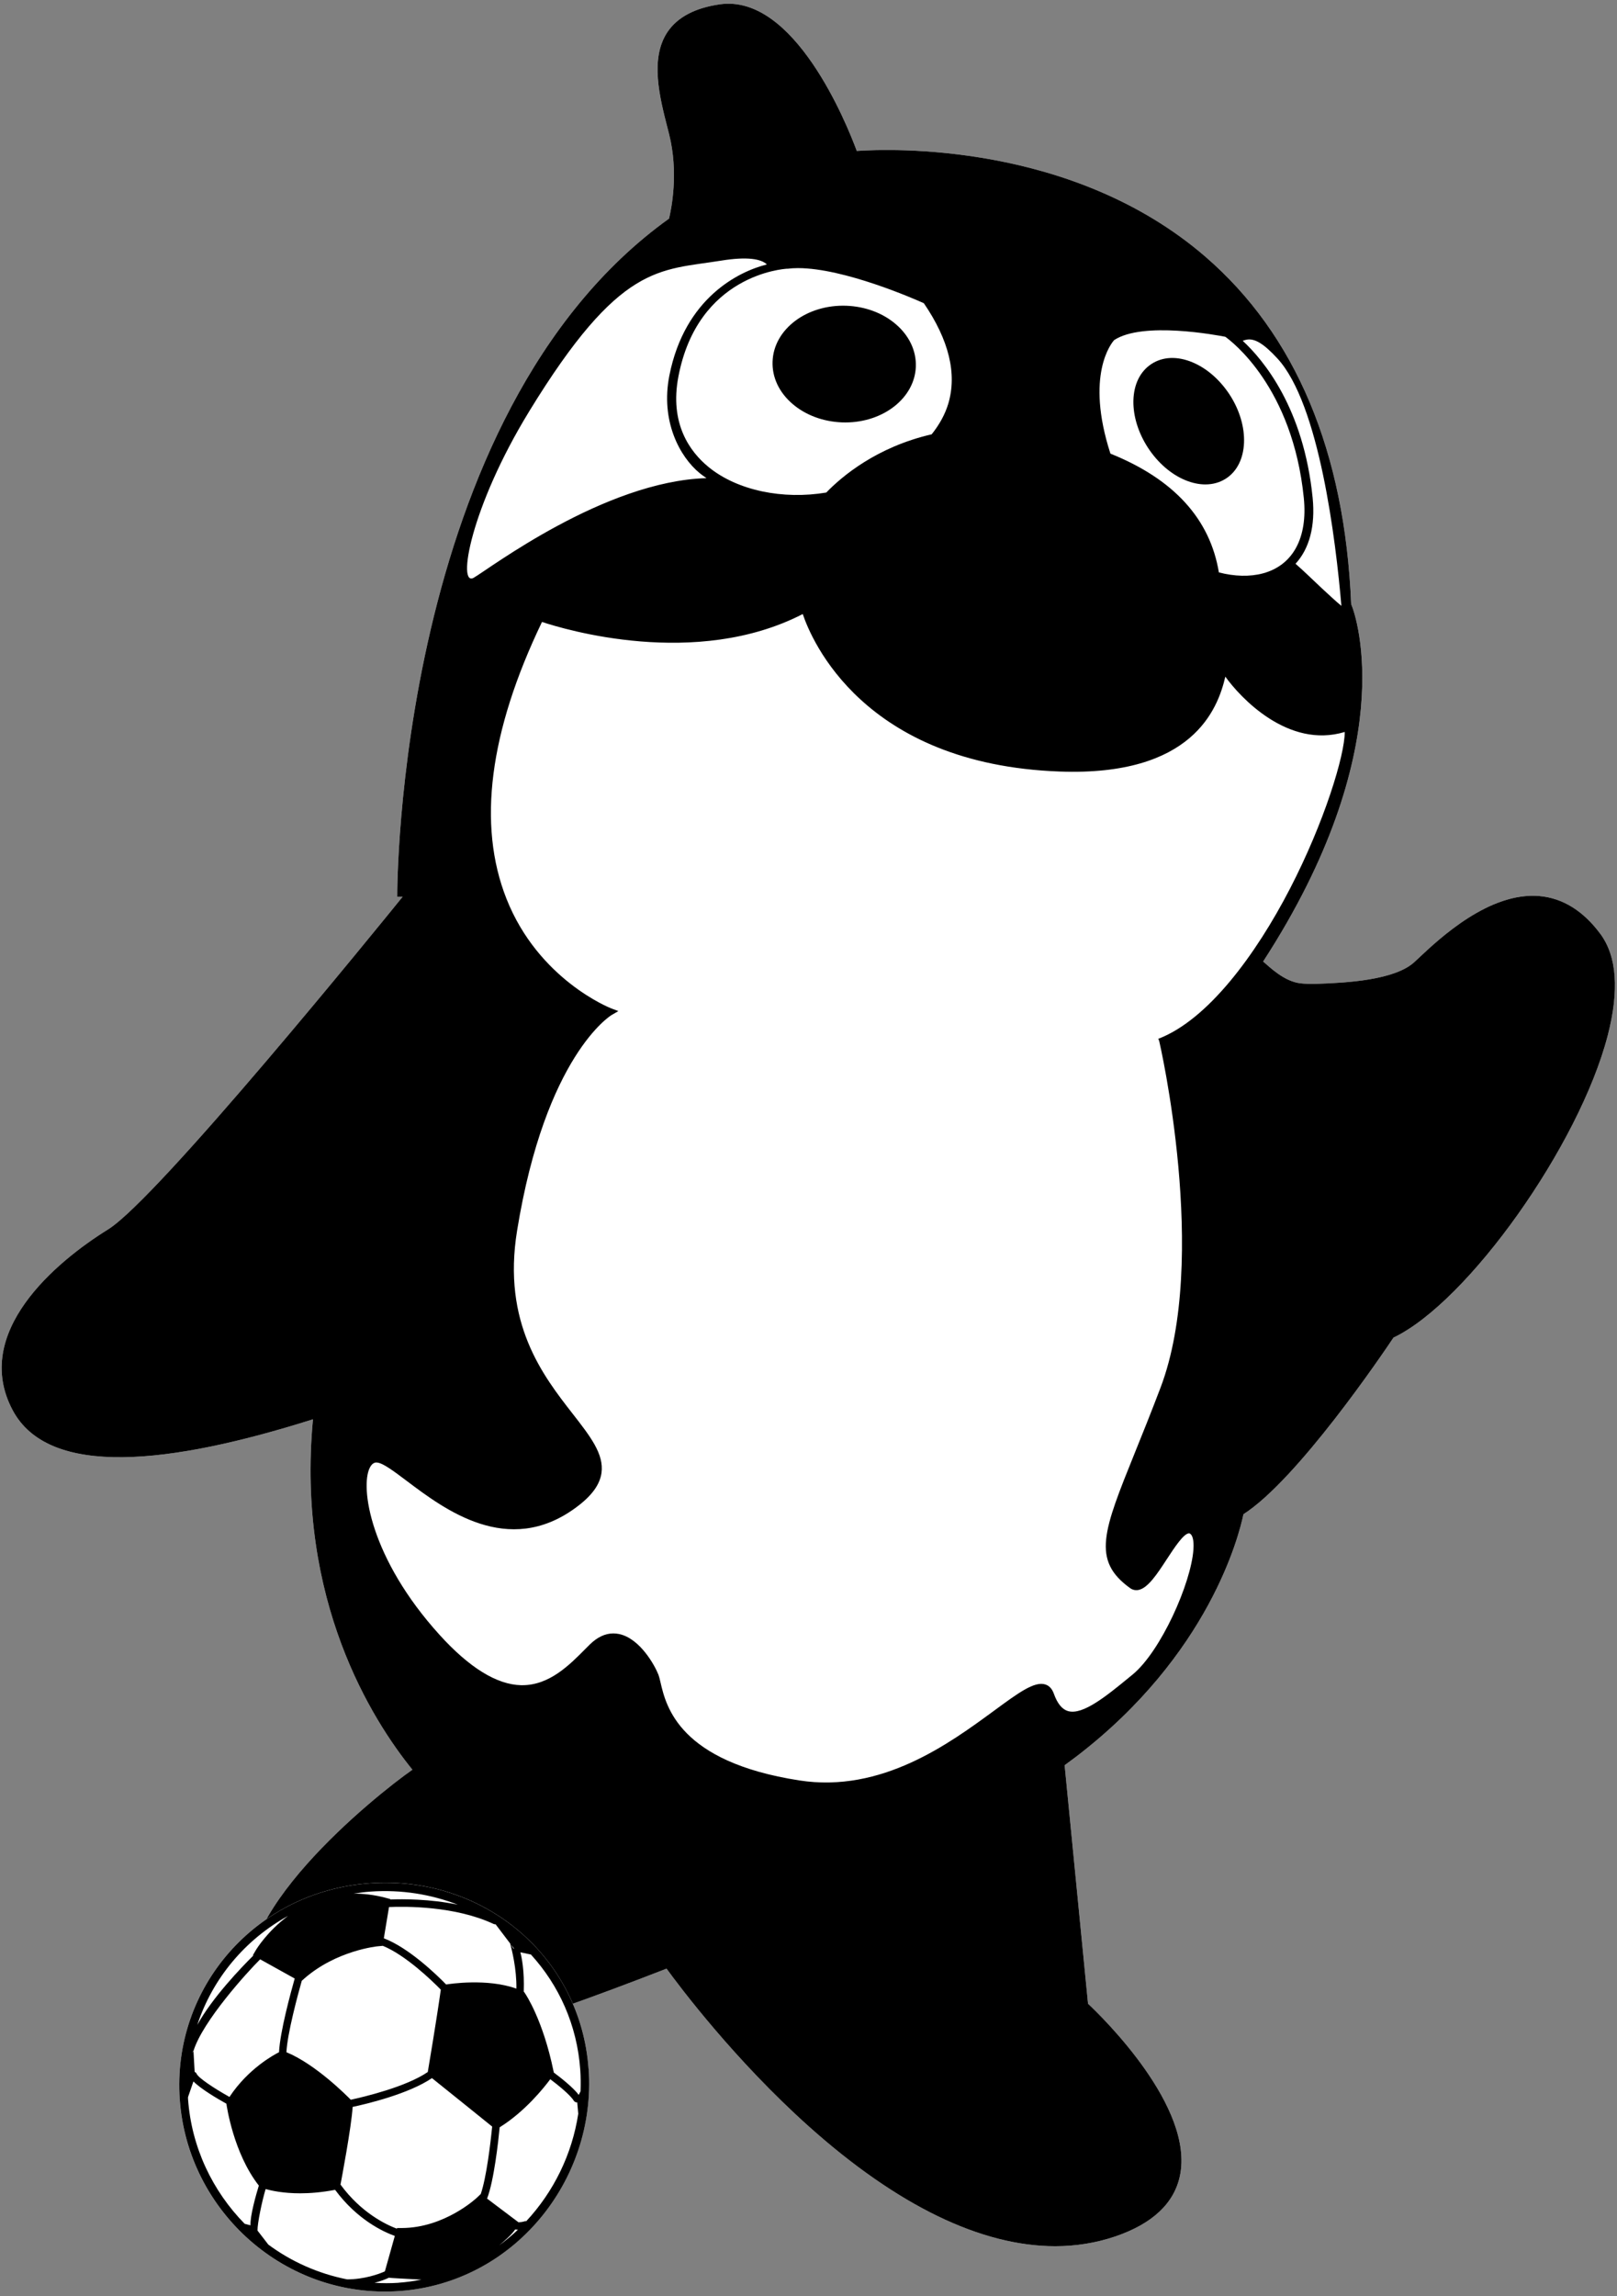
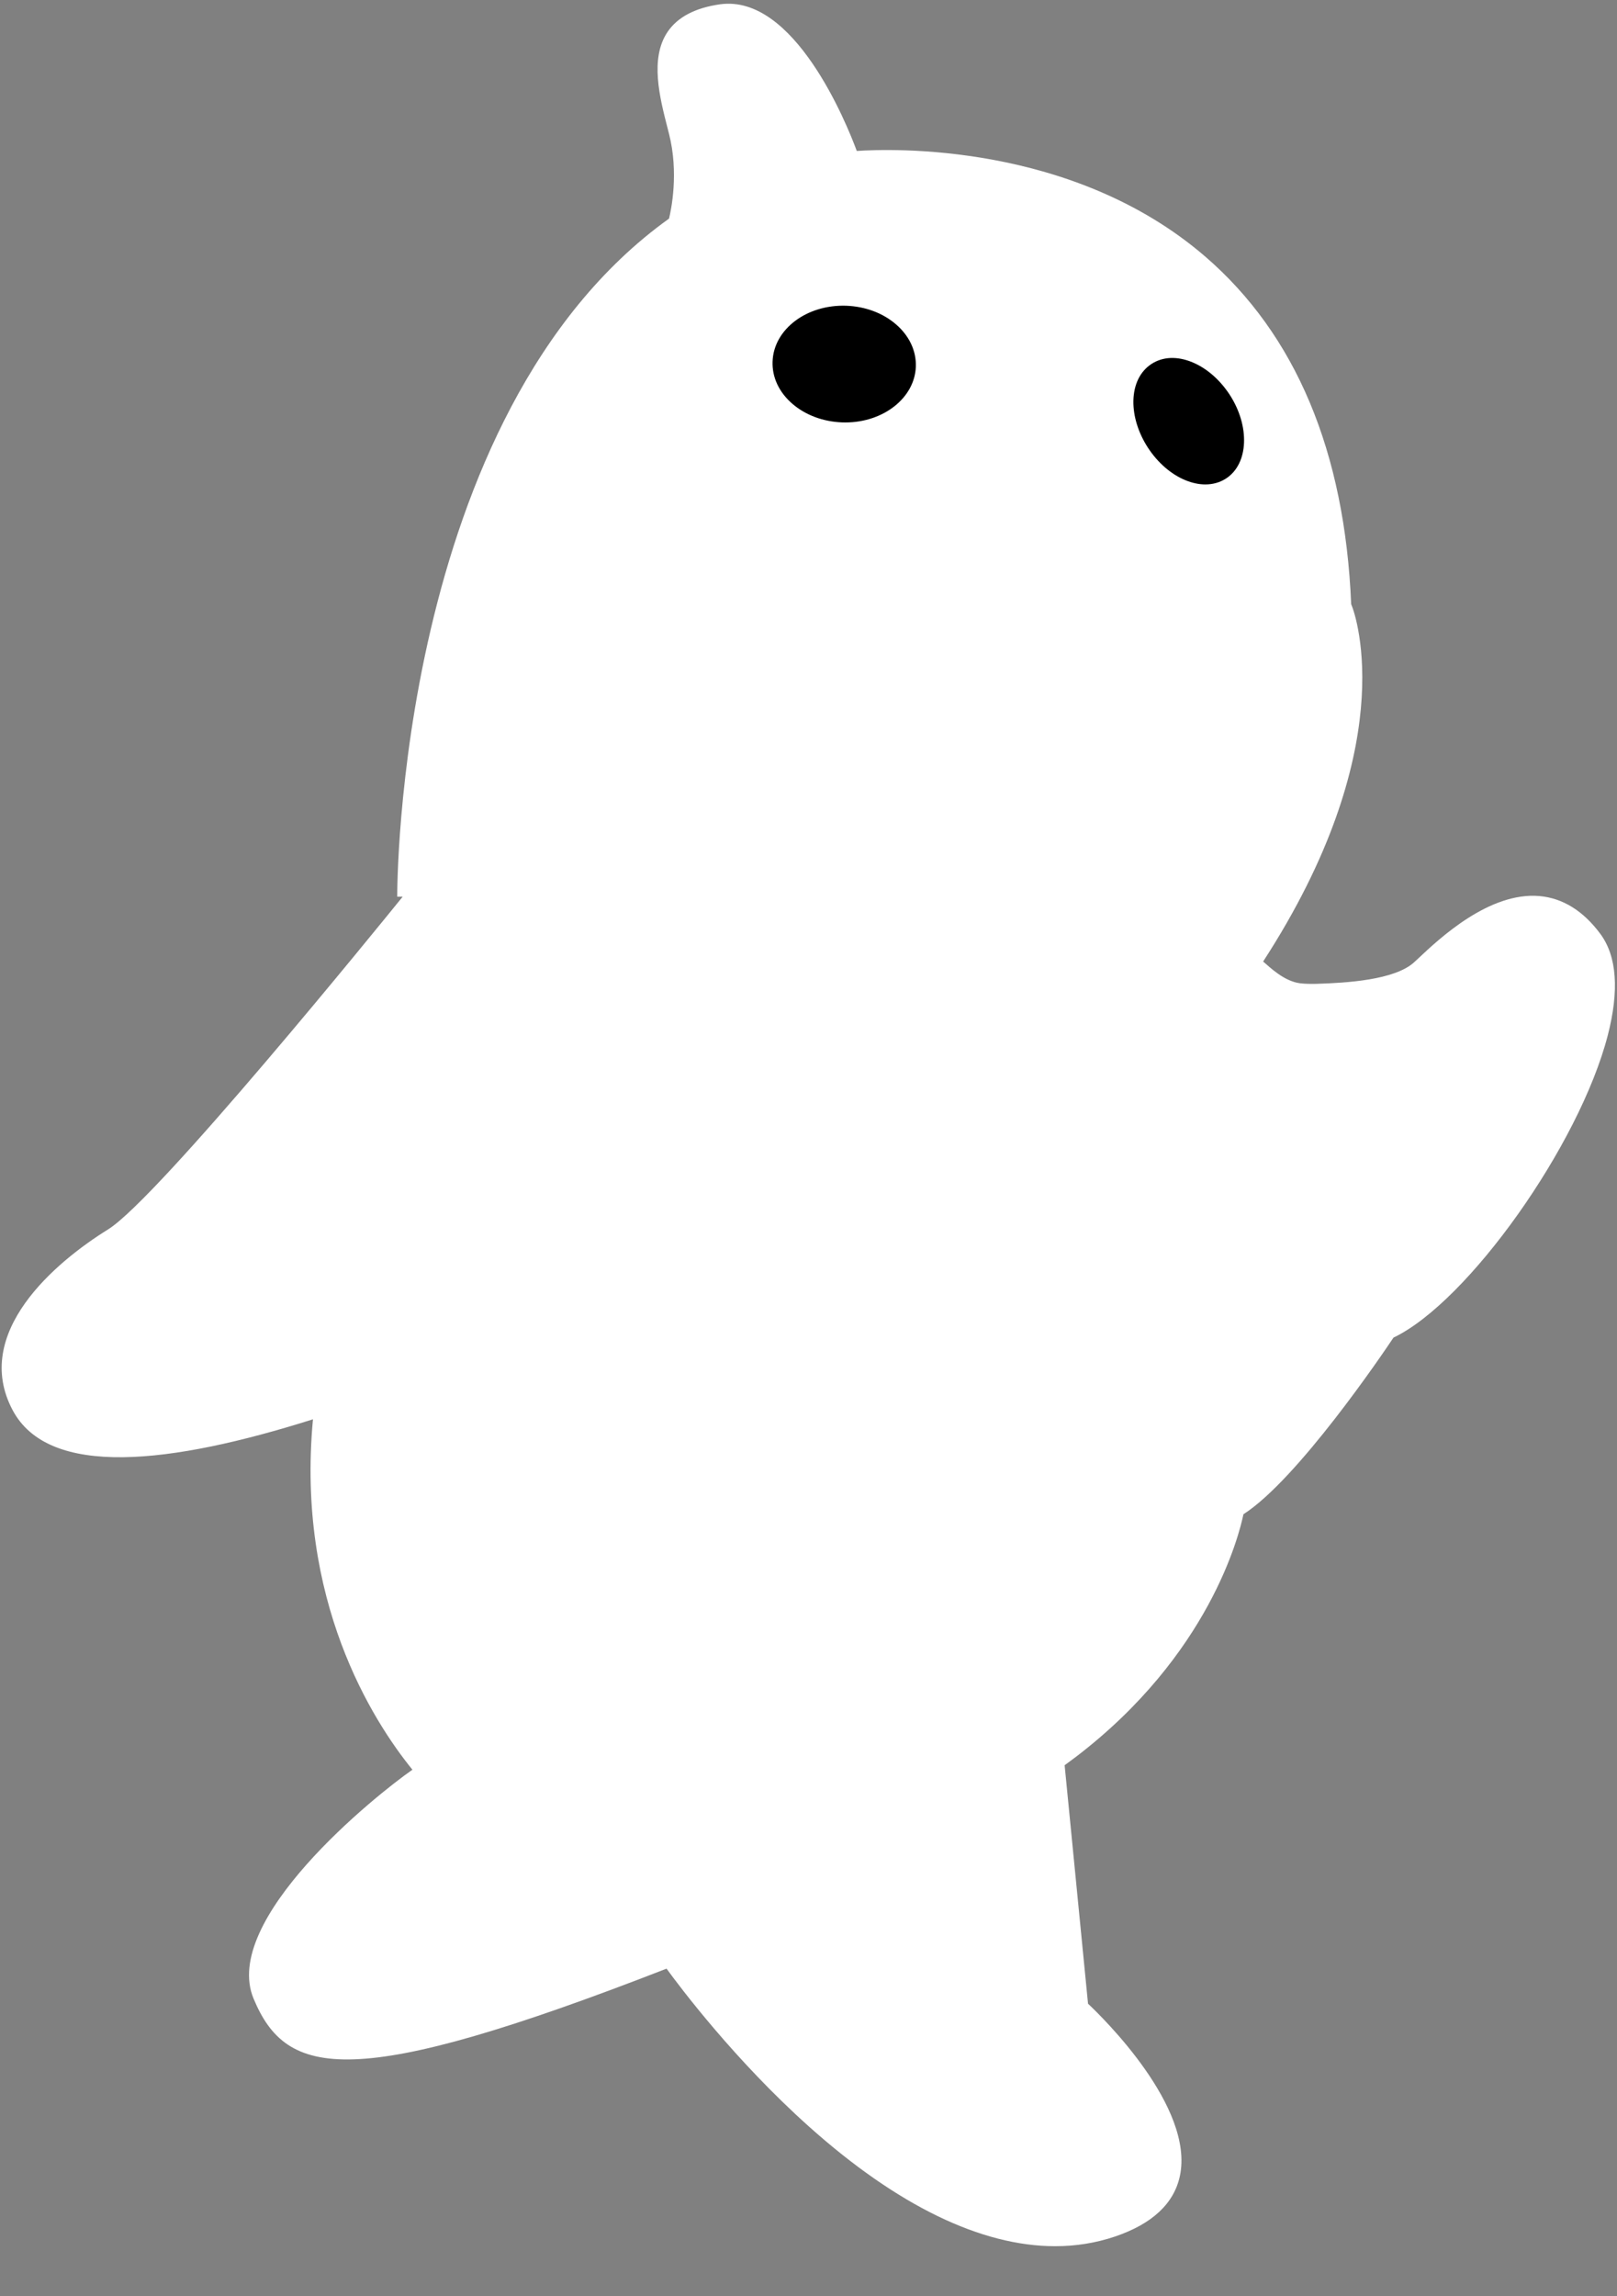
<svg xmlns="http://www.w3.org/2000/svg" id="a" width="293" height="416" viewBox="0 0 293 416">
  <rect x="0" y="0" width="293" height="416" fill="#808080" stroke="none" />
  <defs>
    <style>.b{fill:#fff;}</style>
  </defs>
  <path class="b" d="M289.98,169.18c-3.09-4.17-6.8-6.47-11.02-6.85-9.11-.79-18.13,7.68-21.98,11.31l-.69.64c-3.54,3.29-12.38,3.78-17.7,3.95-1.13.03-2.22,0-3.03-.1-2.92-.38-5.48-2.92-6.68-3.94,24.87-38.34,17.03-62.24,15.95-64.75-1.15-27.64-10.05-48.82-26.45-62.97-24.1-20.78-57.16-19.53-63.13-19.12-1.84-4.97-11.31-28.44-24.78-26.57-4.52.64-7.72,2.33-9.53,5.03-3.21,4.81-1.41,11.83.04,17.47l.25.98c1.79,7.03.4,13.69,0,15.34-49.46,35.46-49.26,121.98-49.25,122.85h.98c-4.26,5.26-44.35,54.67-53.38,60.27-9.55,5.92-24.71,18.72-17.31,32.71,6.56,12.41,28.63,9.85,54.44,1.69-3.08,32.77,10.77,54.55,18.02,63.48-6.71,4.67-34.75,27.19-28.78,41.48,5.98,14.34,17.75,16.77,74.83-5.44,2.39,3.29,12.4,16.62,25.81,28.61,16.02,14.33,31.22,21.67,44.6,21.67,3.76,0,7.37-.58,10.82-1.74,6.77-2.29,10.73-5.99,11.79-11,2.62-12.46-13.95-28.65-16.65-31.19l-4.24-43.2,2.05-1.52c24.18-18.48,29.57-40.18,30.35-43.95,9.83-6.31,25.22-29.05,27.19-32,13.48-6.43,33.68-34.86,38.82-54.73,2.11-8.17,1.66-14.36-1.34-18.41Z" />
-   <path d="M289.98,169.18c-3.09-4.17-6.8-6.47-11.02-6.85-9.11-.79-18.13,7.68-21.98,11.31l-.69.64c-3.54,3.29-12.38,3.78-17.7,3.95-1.13.03-2.22,0-3.03-.1-2.92-.38-5.48-2.92-6.68-3.94,24.87-38.34,17.03-62.24,15.95-64.75-1.15-27.64-10.05-48.82-26.45-62.97-24.1-20.78-57.16-19.53-63.13-19.12-1.84-4.97-11.31-28.44-24.78-26.57-4.52.64-7.72,2.33-9.53,5.03-3.21,4.81-1.41,11.83.04,17.47l.25.98c1.79,7.03.4,13.69,0,15.34-49.46,35.46-49.26,121.98-49.25,122.85h.98c-4.26,5.26-44.35,54.67-53.38,60.27-9.55,5.92-24.71,18.72-17.31,32.71,6.56,12.41,28.63,9.85,54.44,1.69-3.08,32.77,10.77,54.55,18.02,63.48-6.71,4.67-34.75,27.19-28.78,41.48,5.98,14.34,17.75,16.77,74.83-5.44,2.39,3.29,12.4,16.62,25.81,28.61,16.02,14.33,31.22,21.67,44.6,21.67,3.76,0,7.37-.58,10.82-1.74,6.77-2.29,10.73-5.99,11.79-11,2.62-12.46-13.95-28.65-16.65-31.19l-4.24-43.2,2.05-1.52c24.18-18.48,29.57-40.18,30.35-43.95,9.83-6.31,25.22-29.05,27.19-32,13.48-6.43,33.68-34.86,38.82-54.73,2.11-8.17,1.66-14.36-1.34-18.41ZM225.81,61.55c1.54-.33,3.21.75,5.62,3.35,7.65,8.22,10.63,33.18,11.63,44.86-.92-.75-2.39-2.11-3.73-3.36-1.45-1.35-2.87-2.77-4.58-4.27,2.5-2.72,3.61-6.81,3.1-11.95-1.63-16.25-8.9-24.95-12.67-28.44.14-.06.47-.16.63-.19ZM201.89,61.61c5.18-3.43,18.64-.89,20.13-.6,1.18.84,12.22,9.17,14.23,29.21.73,7.21-1.97,12.19-7.4,13.65-2.38.64-5.15.56-7.99-.17-1.6-9.69-8.16-16.9-19.65-21.52-4.61-14.26.21-20.06.68-20.57ZM142.66,48.69c.61-.08,1.26-.12,1.93-.12,8.39,0,21.19,5.63,22.81,6.36,4.55,6.66,6.04,12.78,4.43,18.2-.59,1.96-1.62,3.81-3.01,5.55-9.98,2.3-16.28,7.63-19.1,10.55-7.81,1.31-16.09-.33-21.35-4.64-3.38-2.77-7.08-7.87-5.44-16.39,3.53-18.42,19.02-19.48,19.68-19.52h.05ZM95.87,74.55c16.5-26.96,23.54-25.51,34.84-27.34,4.7-.76,7.24-.3,8.25.7-5.06,1.25-14.88,6.03-17.67,20.12-1.62,8.2,1.84,14.7,5.51,17.7.39.32.8.6,1.22.89-18.48.54-39.36,16.42-42.17,18.04-3.04,1.74-.65-12.67,10.03-30.12ZM209.86,188.17c.05.1.09.18.16.32.1.31,9.13,39.59.26,62.92-1.72,4.52-3.26,8.35-4.63,11.73-5.73,14.2-7.88,19.51-.89,24.55.45.33.98.45,1.51.35,1.72-.32,3.39-2.87,5.16-5.58,1.34-2.05,3.01-4.6,3.98-4.68.06,0,.19-.02.39.2.22.24.57.91.45,2.7-.42,6.18-5.95,18.52-11.02,22.68l-.6.49c-4.12,3.38-8.39,6.87-11.06,6.14-1.11-.31-1.97-1.35-2.62-3.18-.32-.88-.84-1.44-1.56-1.66-1.97-.6-4.87,1.53-9.25,4.75-8.11,5.95-20.36,14.96-35.31,12.64-21.8-3.38-24.14-13.44-25.14-17.74-.13-.58-.25-1.05-.37-1.38-.64-1.66-3.33-6.59-7.13-7.4-.35-.07-.71-.11-1.06-.11-1.48,0-2.91.68-4.27,2.02l-.77.77c-2.91,2.94-6.53,6.59-11.45,6.59-.07,0-.15,0-.22,0-4.4-.1-9.36-3.16-14.76-9.11-12.57-13.86-14.45-26.79-12.64-30.32.51-1,1.14-.93,1.35-.9,1.09.12,3.07,1.62,5.37,3.35,6.84,5.15,18.28,13.78,30.49,4.89,2.93-2.13,4.44-4.16,4.76-6.36.48-3.41-2.03-6.63-5.21-10.71-5.41-6.94-12.81-16.45-10.08-33.21,5.15-31.71,16.99-38.96,17.11-39.03l1.24-.72-1.34-.51c-.13-.05-13.14-5.17-18.94-19.85-5.29-13.38-3.12-30.25,6.44-50.14,4.03,1.34,27.86,8.55,47.25-1.43,1.56,4.65,10.94,27.22,46.54,28.53,24.04.89,28.66-11.27,30.03-17.19,2.64,3.7,11.35,13.14,21.64,10.02,0,4.22-3.69,16.34-9.93,28.4-6.21,12-14.9,23.78-23.88,27.2Z" />
  <path d="M218.41,87.76c-1.16,0-2.39-.26-3.65-.78-2.58-1.07-4.97-3.15-6.74-5.85-1.76-2.7-2.7-5.73-2.65-8.52.06-2.96,1.22-5.33,3.27-6.67,2.05-1.34,4.68-1.45,7.42-.31,2.58,1.07,4.97,3.15,6.74,5.85h0c3.73,5.72,3.45,12.53-.62,15.19-1.11.73-2.4,1.09-3.78,1.09Z" />
  <path d="M153.17,76.53c-.2,0-.39,0-.59-.01-3.42-.13-6.6-1.31-8.97-3.34-2.44-2.09-3.73-4.83-3.62-7.7.21-5.83,6.19-10.35,13.37-10.09,3.42.13,6.6,1.31,8.96,3.34,2.44,2.09,3.73,4.83,3.63,7.7-.21,5.66-5.88,10.1-12.77,10.1Z" />
-   <path class="b" d="M32.56,380.32c1.41,20.24,19.08,36.18,39.77,34.73,20.69-1.44,35.73-19.98,34.32-40.22-1.41-20.24-18.9-35.11-39.59-33.67-20.69,1.44-35.9,18.91-34.49,39.15Z" />
-   <path d="M106.65,374.84c-1.41-20.24-18.9-35.11-39.59-33.67-20.69,1.44-35.9,18.91-34.49,39.15,1.41,20.24,19.08,36.18,39.77,34.73,20.69-1.44,35.73-19.98,34.32-40.22ZM93.17,353.03c-.11.09-.35-.33-.55-.72l.55.72ZM89.73,348.61s.04-.02.06-.02l2.65,3.49c.28,1.02,1.2,4.63,1.13,8.18-5.28-1.9-12.14-.85-12.73-.75-1.73-1.78-6.77-6.65-11.29-8.37l.94-5.66c2.93-.13,11.96-.21,18.96,3.07.09.04.19.06.29.06ZM67.16,342.68c5.61-.39,10.95.5,15.79,2.37-5.11-1.05-9.97-1.03-12.23-.94v-.08s-.98-.26-.98-.26c-2.02-.52-3.91-.73-5.67-.72,1.02-.16,2.05-.3,3.1-.37ZM55.06,358.5c5.86-5.17,13.32-5.91,13.4-5.91l.87-.08v-.02c4.14,1.68,8.89,6.27,10.54,7.95v.03c-.72,5.18-2.3,14.58-2.32,14.67l-.04.23c-3.95,2.69-11.43,4.47-13.95,5.02-.63-.64-6.33-6.42-11.66-8.61.17-3.42,2.06-10.38,2.78-12.94l.38-.33ZM52.15,347.12c-3.77,2.81-5.71,6.04-5.75,6.1l-.58.99.09.05c-2.19,2.17-7.45,7.64-10.16,12.57,2.76-8.39,8.63-15.42,16.4-19.72ZM35.06,371.54c1.65-5.37,9.78-14.32,12.08-16.59l6.26,3.48c-.73,2.58-2.67,9.69-2.84,13.35-.9.45-5.59,2.97-8.98,8.1-2.83-1.58-5.62-3.44-5.95-4.19-.07-.17-.21-.28-.36-.35l-.21-3.77c-.05.21-.12.36-.08.24.02-.08.06-.16.08-.24l-.3.35c.18-.26.35-.53.32-.39ZM44.34,402.87c-5.82-5.93-9.65-13.85-10.27-22.64,0-.11,0-.21,0-.32l.98-2.84c1.36,1.38,4.34,3.13,5.98,4.04v.04c.05.36,1.27,8.91,5.87,14.79-.53,1.74-1.6,5.51-1.51,7.2l-1.06-.28ZM48.59,406.59l-1.93-2.5c-.02-1.33.8-5.28,1.47-7.52,1.04.29,3.18.77,6.26.77,1.8,0,3.93-.17,6.33-.63,4,5.41,8.72,7.6,10.82,8.35l-1.8,6.42c-1.06.49-3.76,1.45-6.84,1.45-5.26-1.04-10.14-3.23-14.32-6.33ZM72.22,413.55c-1.47.1-2.92.09-4.36,0,1.12-.28,2-.63,2.63-.93l.05.02c.14.04,2.53.16,5.82.34-1.35.26-2.73.46-4.14.56ZM87.13,397.45l-.69.66c-.06.06-5.84,5.5-13.65,5.52h-.85s-.03.12-.03.12c-1.99-.75-6.48-2.89-10.21-7.99.13-.69,1.98-10.44,2.2-14.07,2.67-.57,10.2-2.38,14.37-5.22,3.03,2.41,10.43,8.4,10.91,8.78-.31,3.2-1.06,9.29-2.06,12.2h0ZM90.46,406.76c1.01-.85,2.27-1.93,2.88-2.86.16.01.32.03.49.03,0,0,.02,0,.02,0-1.07,1.02-2.21,1.96-3.4,2.84ZM95.35,402.4c-.08,0-.15-.04-.22-.01-.42.14-.84.19-1.23.19v-.03s-5.64-4.25-5.64-4.25c1.25-3.26,2.04-10.4,2.28-12.92h0c4.59-2.85,8.04-7.19,9.17-8.71,1.44,1.08,3.61,2.84,4.25,3.88.13.21.35.32.57.32.02,0,.04-.02.06-.02l.19,2.07c-1.12,7.38-4.48,14.17-9.44,19.49ZM104.87,379.51c-1.01-1.34-3.31-3.15-4.52-4.05l-.05-.23c-1.91-9.32-5.05-13.95-5.18-14.14l-.17-.25-.05-.02c.14-3.85-.38-6.28-.61-7.14l1.91.4c5.07,5.55,8.37,12.76,8.94,20.89.09,1.31.1,2.61.05,3.9l-.32.64Z" />
+   <path class="b" d="M32.56,380.32Z" />
</svg>